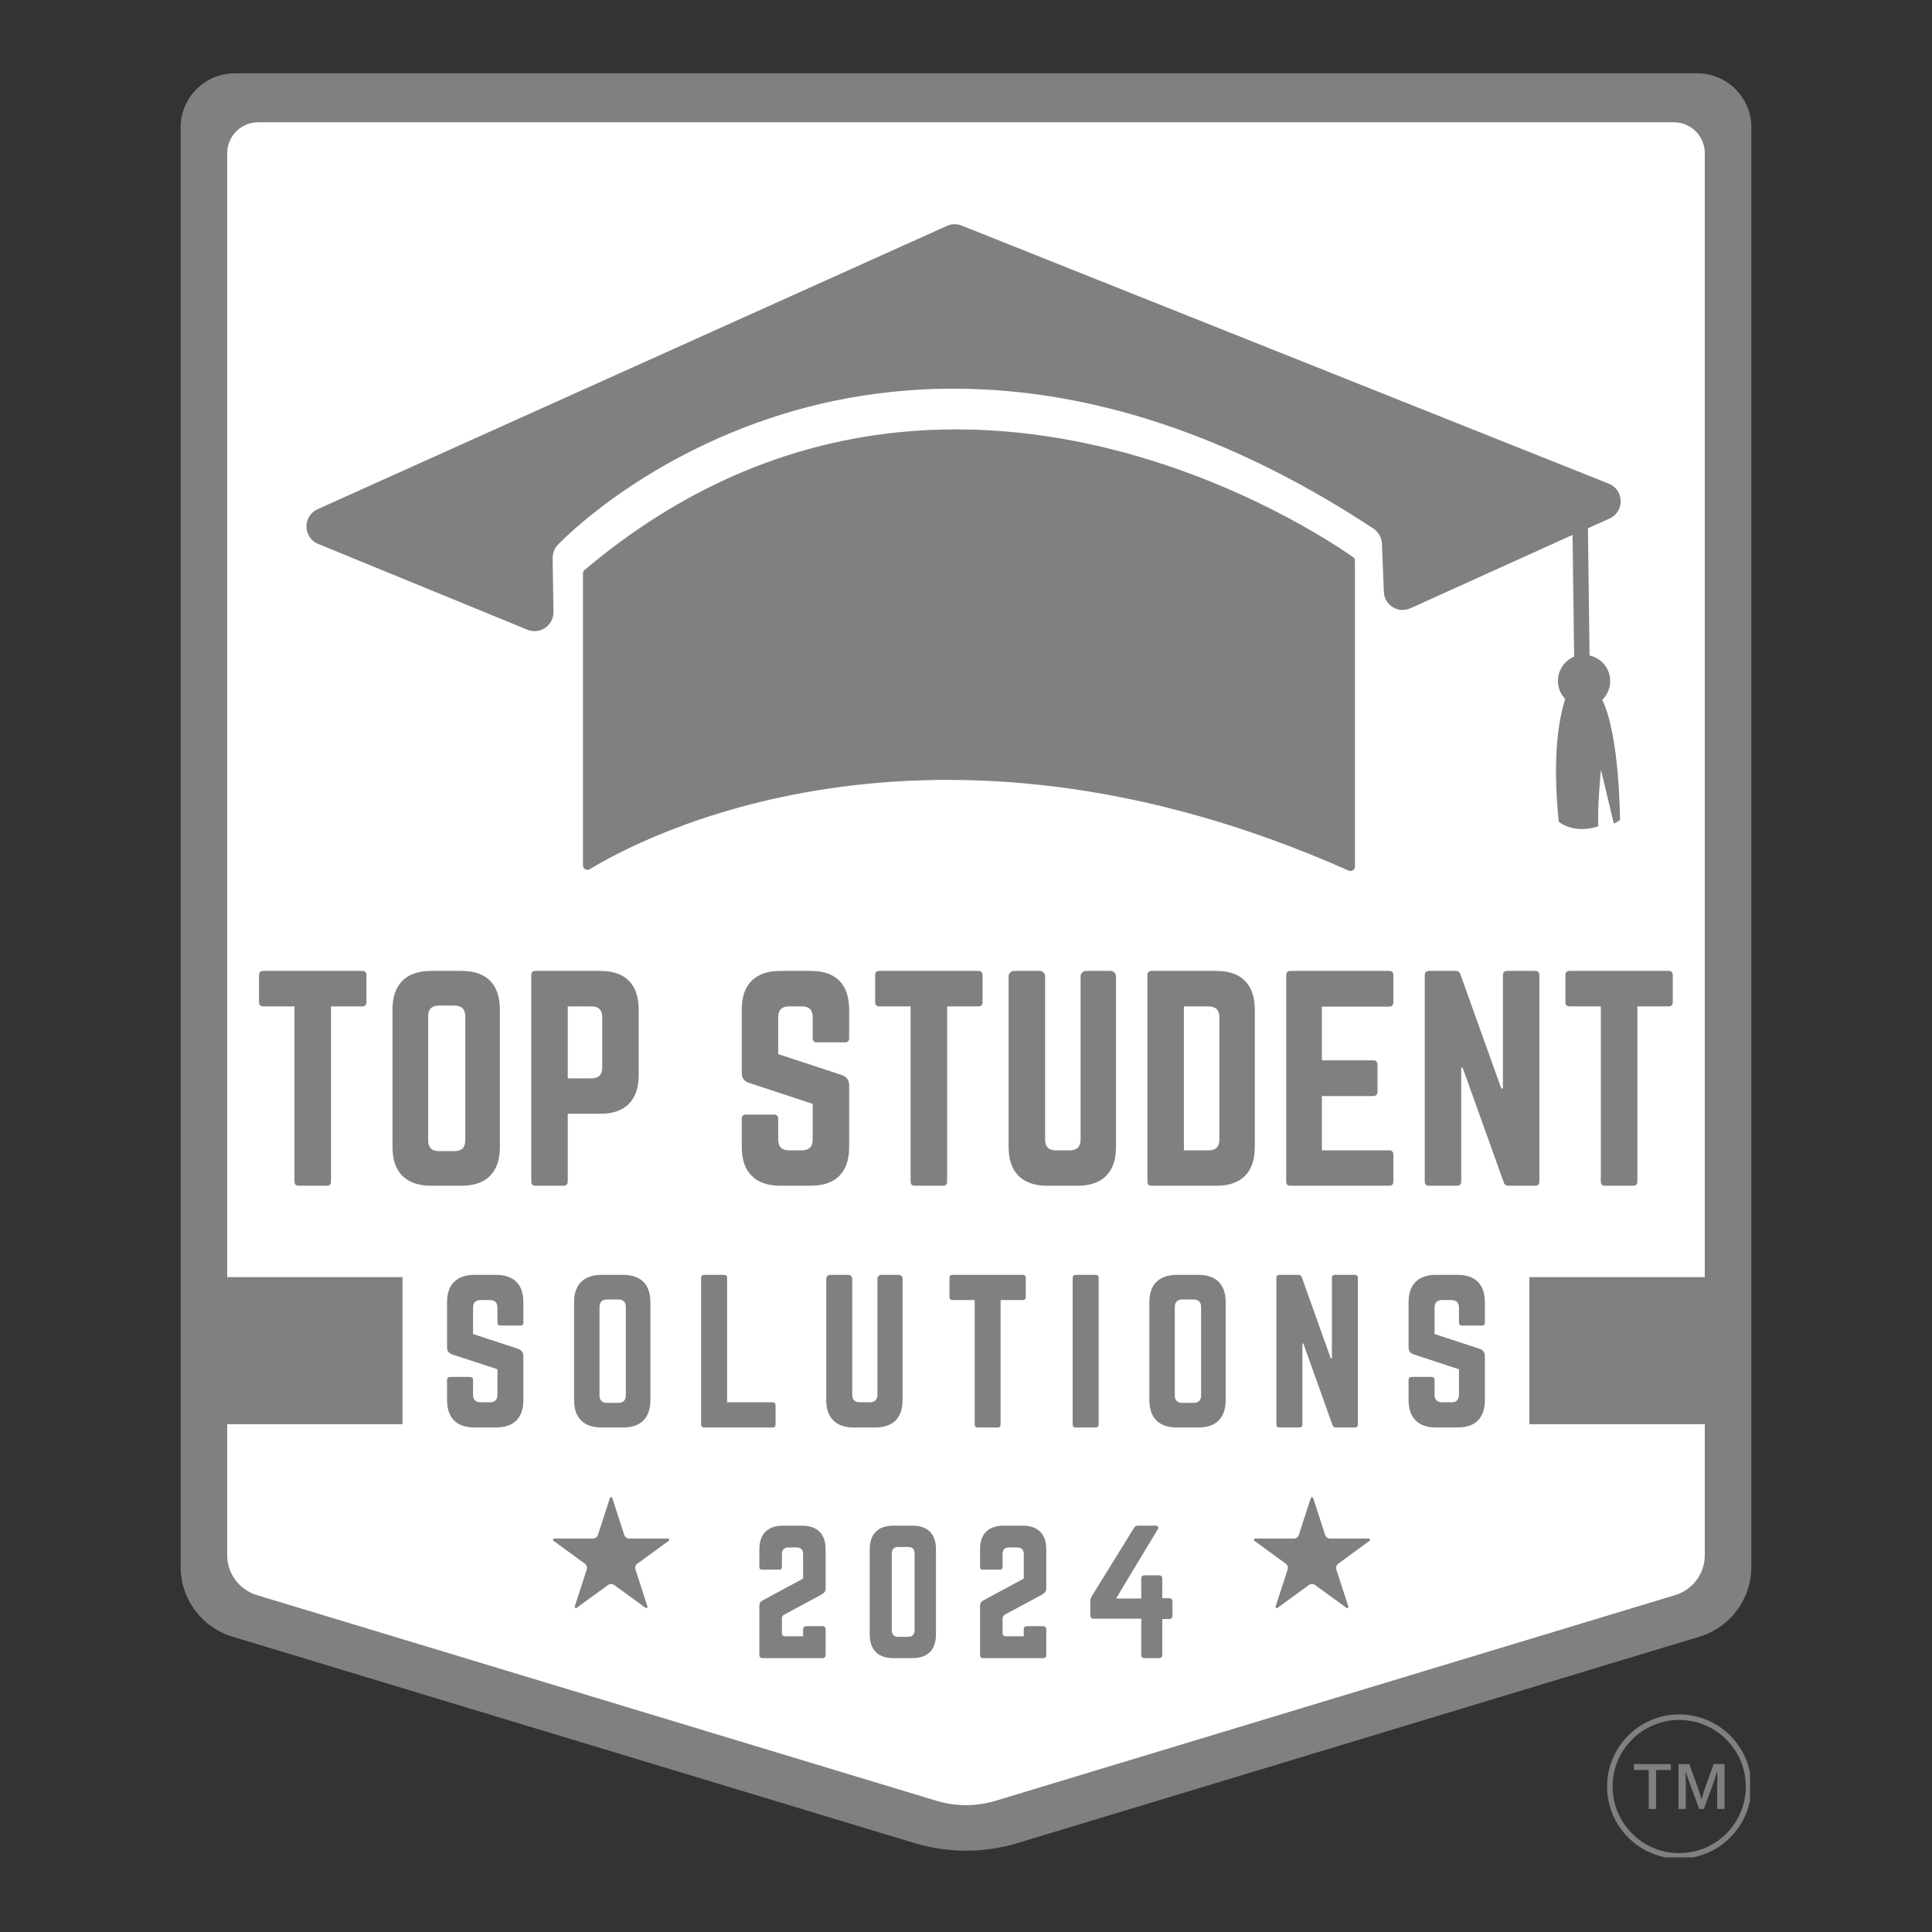
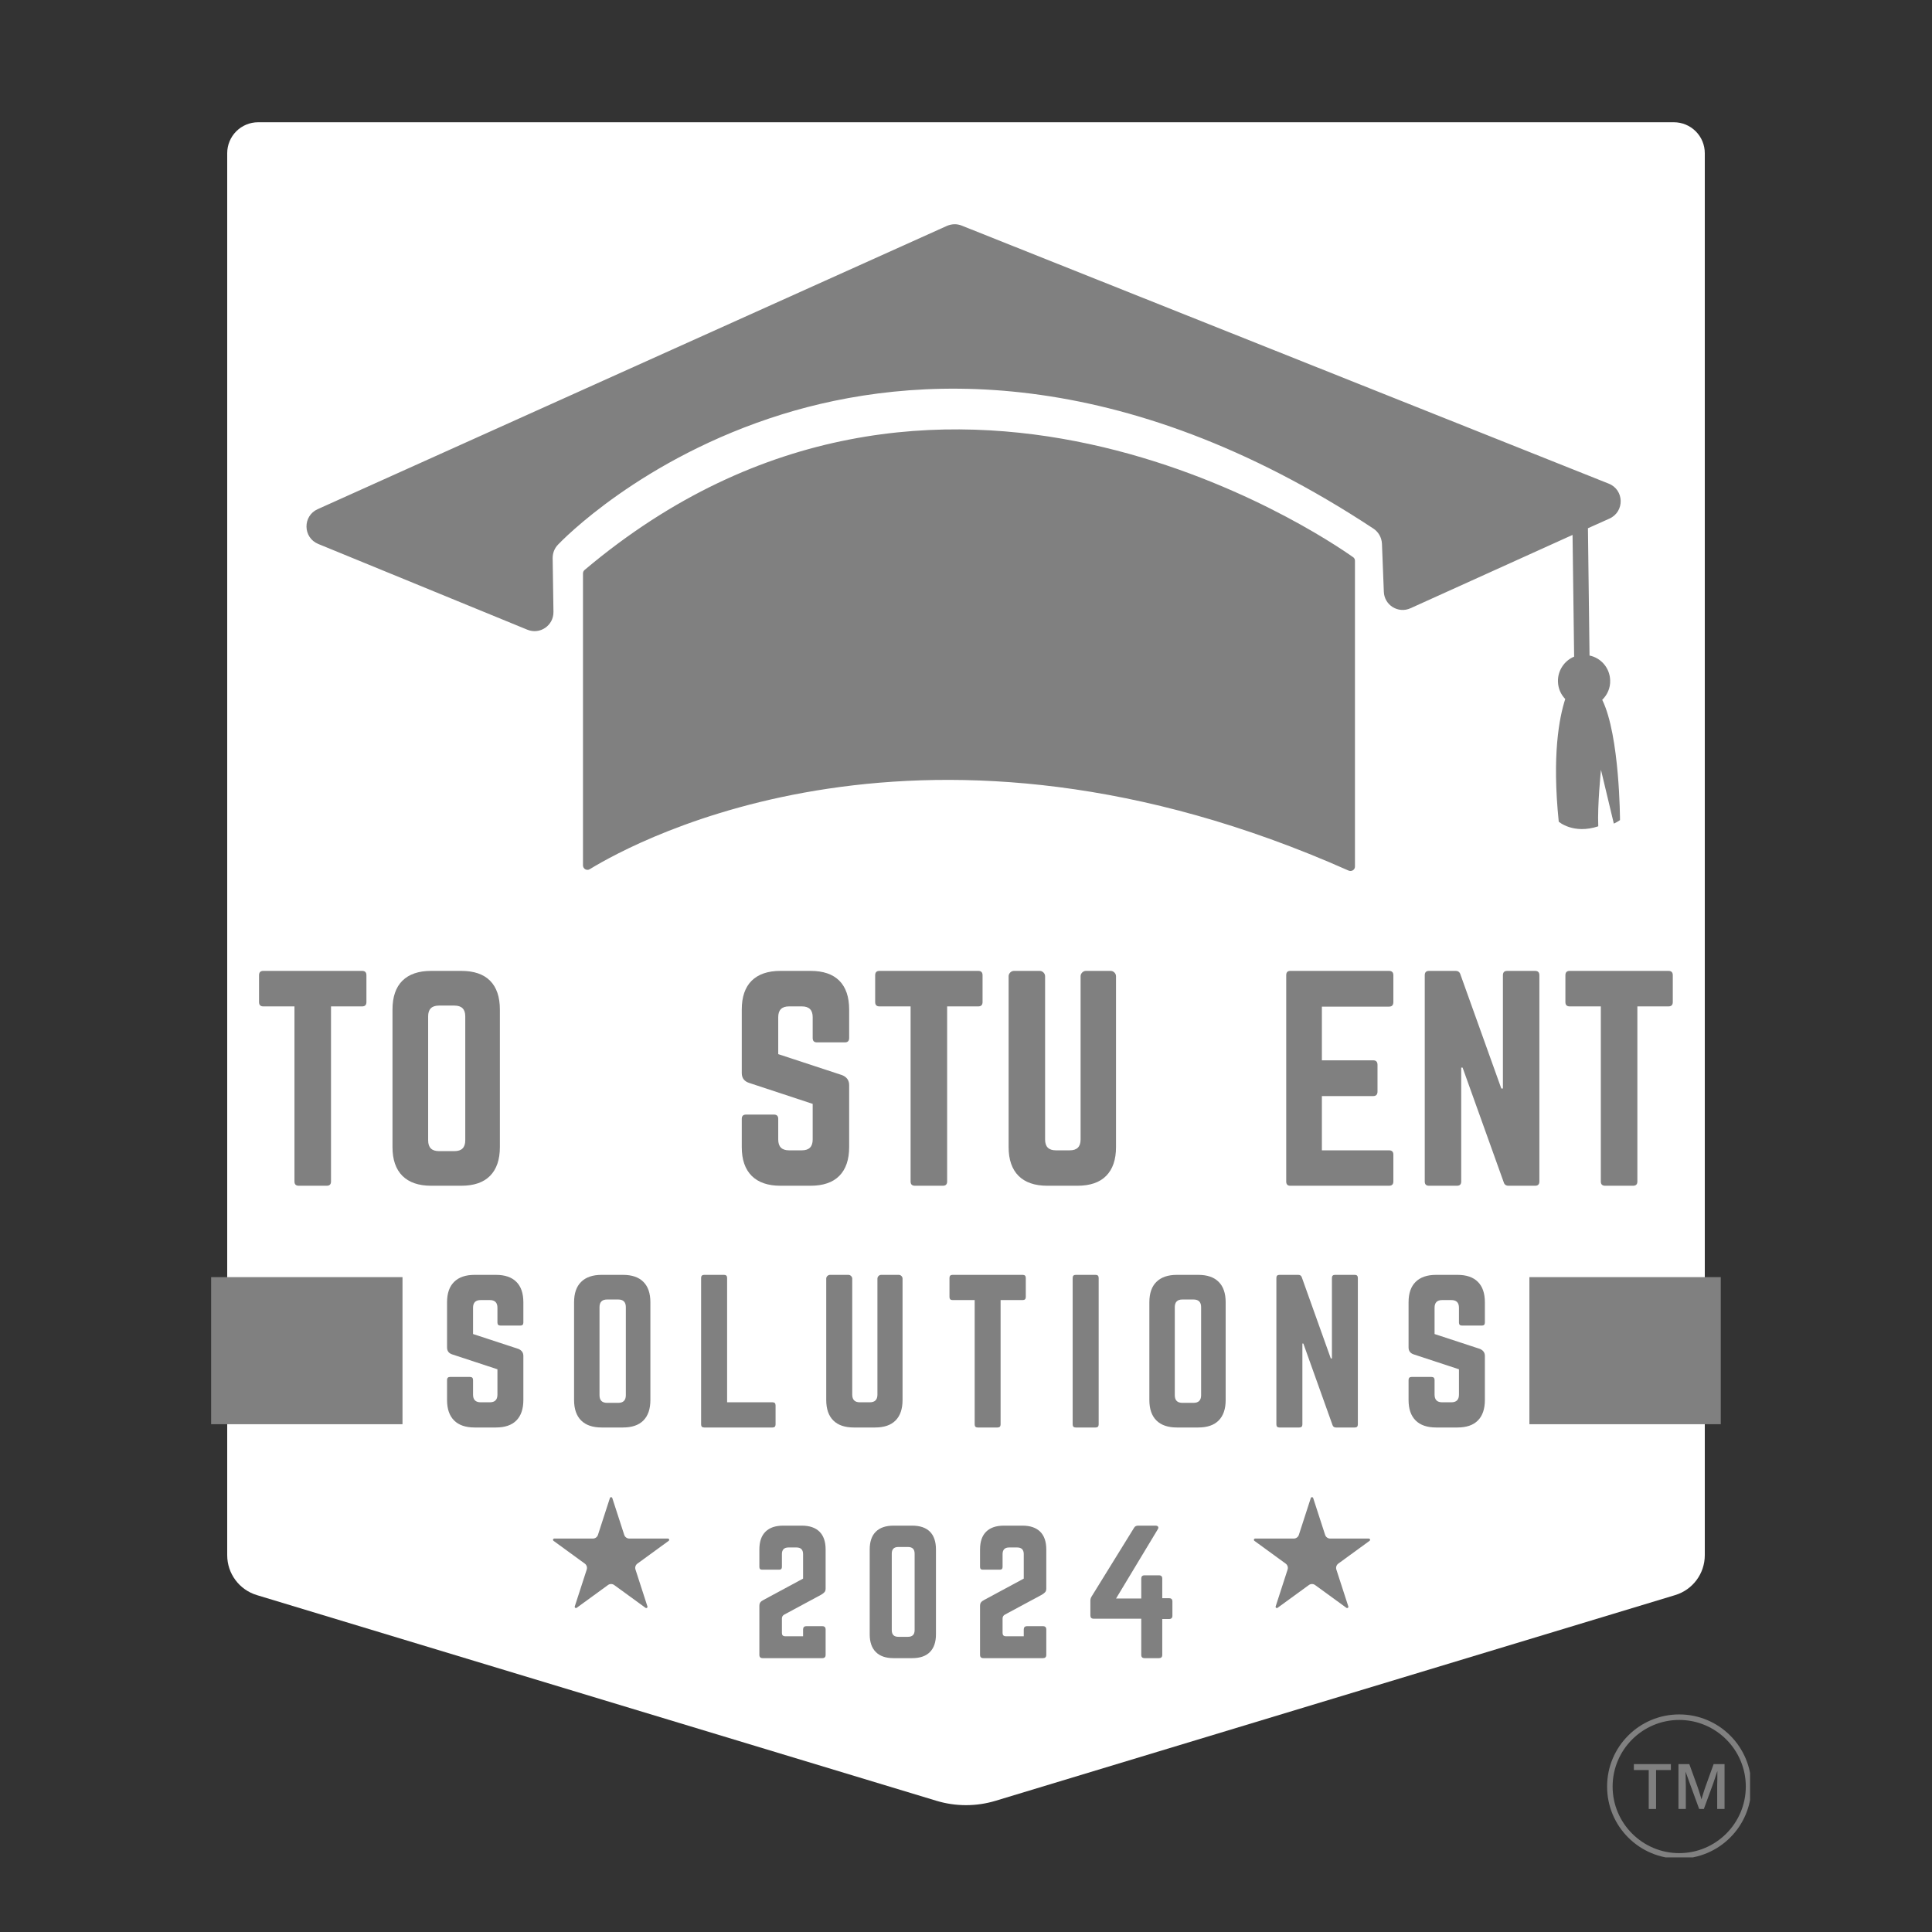
<svg xmlns="http://www.w3.org/2000/svg" width="500" zoomAndPan="magnify" viewBox="0 0 375 375" height="500" preserveAspectRatio="xMidYMid meet" version="1.0">
  <rect x="0" y="0" width="375" height="375" fill="#333333" stroke="none" />
  <defs>
    <g />
    <clipPath id="8632aa44e1">
-       <path d="M 35.062 14.23 L 339.938 14.23 L 339.938 359.594 L 35.062 359.594 Z M 35.062 14.23 " clip-rule="nonzero" />
-     </clipPath>
+       </clipPath>
    <clipPath id="49244b97d2">
      <path d="M 339.938 24.73 L 339.938 304.129 C 339.938 310.367 335.855 315.867 329.887 317.672 L 197.551 357.727 C 190.996 359.711 184.004 359.711 177.449 357.727 L 45.113 317.672 C 39.145 315.867 35.062 310.367 35.062 304.129 L 35.062 24.73 C 35.062 18.934 39.766 14.23 45.562 14.23 L 329.438 14.23 C 335.234 14.23 339.938 18.934 339.938 24.73 Z M 339.938 24.73 " clip-rule="nonzero" />
    </clipPath>
    <clipPath id="36adad9b2e">
      <path d="M 44.102 23.73 L 330.898 23.73 L 330.898 350.859 L 44.102 350.859 Z M 44.102 23.73 " clip-rule="nonzero" />
    </clipPath>
    <clipPath id="5a23e024d9">
      <path d="M 330.898 29.73 L 330.898 301.867 C 330.898 305.43 328.566 308.57 325.156 309.605 L 193.242 349.531 C 189.5 350.664 185.5 350.664 181.758 349.531 L 49.844 309.605 C 46.434 308.57 44.102 305.43 44.102 301.867 L 44.102 29.73 C 44.102 28.141 44.734 26.613 45.859 25.488 C 46.984 24.363 48.508 23.73 50.102 23.73 L 324.898 23.73 C 326.492 23.73 328.016 24.363 329.141 25.488 C 330.266 26.613 330.898 28.141 330.898 29.73 Z M 330.898 29.73 " clip-rule="nonzero" />
    </clipPath>
    <clipPath id="da7ed5b2ee">
      <path d="M 296.855 247.887 L 334 247.887 L 334 276.441 L 296.855 276.441 Z M 296.855 247.887 " clip-rule="nonzero" />
    </clipPath>
    <clipPath id="fa549cc183">
      <path d="M 40.98 247.887 L 78.145 247.887 L 78.145 276.441 L 40.98 276.441 Z M 40.98 247.887 " clip-rule="nonzero" />
    </clipPath>
    <clipPath id="7ff67302fc">
      <path d="M 107.27 290.582 L 129.906 290.582 L 129.906 312.164 L 107.27 312.164 Z M 107.27 290.582 " clip-rule="nonzero" />
    </clipPath>
    <clipPath id="ed084b1e11">
      <path d="M 118.844 290.766 L 121.164 297.922 C 121.301 298.344 121.699 298.633 122.145 298.633 L 129.648 298.633 C 129.754 298.633 129.848 298.703 129.879 298.801 C 129.914 298.902 129.875 299.012 129.793 299.074 L 123.723 303.496 C 123.359 303.758 123.207 304.223 123.348 304.648 L 125.664 311.805 C 125.699 311.902 125.66 312.012 125.578 312.074 C 125.492 312.137 125.375 312.137 125.289 312.074 L 119.219 307.656 C 118.859 307.391 118.367 307.391 118.008 307.656 L 111.938 312.074 C 111.852 312.137 111.738 312.137 111.652 312.074 C 111.566 312.012 111.531 311.902 111.562 311.805 L 113.883 304.648 C 114.02 304.223 113.867 303.758 113.508 303.496 L 107.438 299.074 C 107.352 299.012 107.316 298.902 107.348 298.801 C 107.379 298.703 107.473 298.633 107.582 298.633 L 115.082 298.633 C 115.531 298.633 115.926 298.344 116.062 297.922 L 118.383 290.766 C 118.414 290.668 118.508 290.598 118.613 290.598 C 118.719 290.598 118.812 290.668 118.844 290.766 Z M 118.844 290.766 " clip-rule="nonzero" />
    </clipPath>
    <clipPath id="81db965438">
      <path d="M 243.312 290.582 L 265.949 290.582 L 265.949 312.164 L 243.312 312.164 Z M 243.312 290.582 " clip-rule="nonzero" />
    </clipPath>
    <clipPath id="a5b8ccae5b">
      <path d="M 254.887 290.766 L 257.207 297.922 C 257.344 298.344 257.738 298.633 258.188 298.633 L 265.688 298.633 C 265.793 298.633 265.887 298.703 265.922 298.801 C 265.953 298.902 265.918 299.012 265.832 299.074 L 259.762 303.496 C 259.402 303.758 259.25 304.223 259.387 304.648 L 261.707 311.805 C 261.738 311.902 261.703 312.012 261.617 312.074 C 261.531 312.137 261.418 312.137 261.332 312.074 L 255.262 307.656 C 254.902 307.391 254.41 307.391 254.051 307.656 L 247.98 312.074 C 247.895 312.137 247.777 312.137 247.691 312.074 C 247.605 312.012 247.57 311.902 247.605 311.805 L 249.922 304.648 C 250.062 304.223 249.91 303.758 249.547 303.496 L 243.477 299.074 C 243.395 299.012 243.355 298.902 243.391 298.801 C 243.422 298.703 243.516 298.633 243.621 298.633 L 251.125 298.633 C 251.57 298.633 251.969 298.344 252.105 297.922 L 254.426 290.766 C 254.457 290.668 254.551 290.598 254.656 290.598 C 254.762 290.598 254.855 290.668 254.887 290.766 Z M 254.887 290.766 " clip-rule="nonzero" />
    </clipPath>
    <clipPath id="8f72d23f98">
      <path d="M 59 43.414 L 315 43.414 L 315 169.414 L 59 169.414 Z M 59 43.414 " clip-rule="nonzero" />
    </clipPath>
    <clipPath id="96c6aeb632">
      <path d="M 311.938 332.77 L 339.688 332.77 L 339.688 360.52 L 311.938 360.52 Z M 311.938 332.77 " clip-rule="nonzero" />
    </clipPath>
  </defs>
  <g clip-path="url(#8632aa44e1)">
    <g clip-path="url(#49244b97d2)">
      <path fill="#808080" d="M 35.062 14.23 L 339.938 14.23 L 339.938 360.785 L 35.062 360.785 Z M 35.062 14.23 " fill-opacity="1" fill-rule="nonzero" />
    </g>
  </g>
  <g clip-path="url(#36adad9b2e)">
    <g clip-path="url(#5a23e024d9)">
      <path fill="#ffffff" d="M 44.102 23.73 L 330.898 23.73 L 330.898 350.859 L 44.102 350.859 Z M 44.102 23.73 " fill-opacity="1" fill-rule="nonzero" />
    </g>
  </g>
  <g clip-path="url(#da7ed5b2ee)">
    <path fill="#808080" d="M 296.855 247.887 L 334 247.887 L 334 276.441 L 296.855 276.441 Z M 296.855 247.887 " fill-opacity="1" fill-rule="nonzero" />
  </g>
  <g clip-path="url(#fa549cc183)">
    <path fill="#808080" d="M 40.98 247.887 L 78.125 247.887 L 78.125 276.441 L 40.98 276.441 Z M 40.98 247.887 " fill-opacity="1" fill-rule="nonzero" />
  </g>
  <g fill="#808080" fill-opacity="1">
    <g transform="translate(145.784, 321.846)">
      <g>
        <path d="M 13.609 -12.312 L 6.438 -8.453 C 6.133 -8.285 5.984 -8.031 5.984 -7.688 L 5.984 -4.891 C 5.984 -4.461 6.195 -4.25 6.625 -4.25 L 10.094 -4.25 L 10.094 -5.562 C 10.094 -5.988 10.305 -6.203 10.734 -6.203 L 13.828 -6.203 C 14.254 -6.203 14.469 -5.988 14.469 -5.562 L 14.469 -0.641 C 14.469 -0.211 14.254 0 13.828 0 L 2.25 0 C 1.82 0 1.609 -0.211 1.609 -0.641 L 1.609 -10.125 C 1.609 -10.426 1.672 -10.66 1.797 -10.828 C 1.93 -11.004 2.145 -11.164 2.438 -11.312 L 10.094 -15.438 L 10.094 -20.188 C 10.094 -21.051 9.664 -21.484 8.812 -21.484 L 7.266 -21.484 C 6.41 -21.484 5.984 -21.051 5.984 -20.188 L 5.984 -17.688 C 5.984 -17.344 5.812 -17.172 5.469 -17.172 L 2.125 -17.172 C 1.781 -17.172 1.609 -17.344 1.609 -17.688 L 1.609 -21.094 C 1.609 -22.613 2.004 -23.766 2.797 -24.547 C 3.586 -25.328 4.734 -25.719 6.234 -25.719 L 9.844 -25.719 C 11.344 -25.719 12.488 -25.328 13.281 -24.547 C 14.07 -23.766 14.469 -22.613 14.469 -21.094 L 14.469 -13.5 C 14.469 -13.207 14.395 -12.977 14.25 -12.812 C 14.113 -12.656 13.898 -12.488 13.609 -12.312 Z M 13.609 -12.312 " />
      </g>
    </g>
  </g>
  <g fill="#808080" fill-opacity="1">
    <g transform="translate(167.2, 321.846)">
      <g>
        <path d="M 1.609 -4.625 L 1.609 -21.094 C 1.609 -22.613 2.004 -23.766 2.797 -24.547 C 3.586 -25.328 4.734 -25.719 6.234 -25.719 L 9.844 -25.719 C 11.363 -25.719 12.516 -25.328 13.297 -24.547 C 14.078 -23.766 14.469 -22.613 14.469 -21.094 L 14.469 -4.625 C 14.469 -3.125 14.078 -1.977 13.297 -1.188 C 12.516 -0.395 11.363 0 9.844 0 L 6.234 0 C 4.734 0 3.586 -0.395 2.797 -1.188 C 2.004 -1.977 1.609 -3.125 1.609 -4.625 Z M 7.172 -4.141 L 9.031 -4.141 C 9.895 -4.141 10.328 -4.57 10.328 -5.438 L 10.328 -20.297 C 10.328 -21.148 9.895 -21.578 9.031 -21.578 L 7.172 -21.578 C 6.316 -21.578 5.891 -21.148 5.891 -20.297 L 5.891 -5.438 C 5.891 -4.57 6.316 -4.141 7.172 -4.141 Z M 7.172 -4.141 " />
      </g>
    </g>
  </g>
  <g fill="#808080" fill-opacity="1">
    <g transform="translate(188.616, 321.846)">
      <g>
        <path d="M 13.609 -12.312 L 6.438 -8.453 C 6.133 -8.285 5.984 -8.031 5.984 -7.688 L 5.984 -4.891 C 5.984 -4.461 6.195 -4.25 6.625 -4.25 L 10.094 -4.25 L 10.094 -5.562 C 10.094 -5.988 10.305 -6.203 10.734 -6.203 L 13.828 -6.203 C 14.254 -6.203 14.469 -5.988 14.469 -5.562 L 14.469 -0.641 C 14.469 -0.211 14.254 0 13.828 0 L 2.25 0 C 1.82 0 1.609 -0.211 1.609 -0.641 L 1.609 -10.125 C 1.609 -10.426 1.672 -10.66 1.797 -10.828 C 1.93 -11.004 2.145 -11.164 2.438 -11.312 L 10.094 -15.438 L 10.094 -20.188 C 10.094 -21.051 9.664 -21.484 8.812 -21.484 L 7.266 -21.484 C 6.41 -21.484 5.984 -21.051 5.984 -20.188 L 5.984 -17.688 C 5.984 -17.344 5.812 -17.172 5.469 -17.172 L 2.125 -17.172 C 1.781 -17.172 1.609 -17.344 1.609 -17.688 L 1.609 -21.094 C 1.609 -22.613 2.004 -23.766 2.797 -24.547 C 3.586 -25.328 4.734 -25.719 6.234 -25.719 L 9.844 -25.719 C 11.344 -25.719 12.488 -25.328 13.281 -24.547 C 14.07 -23.766 14.469 -22.613 14.469 -21.094 L 14.469 -13.5 C 14.469 -13.207 14.395 -12.977 14.25 -12.812 C 14.113 -12.656 13.898 -12.488 13.609 -12.312 Z M 13.609 -12.312 " />
      </g>
    </g>
  </g>
  <g fill="#808080" fill-opacity="1">
    <g transform="translate(210.033, 321.846)">
      <g>
        <path d="M 15.562 -11.641 L 16.875 -11.641 C 17.312 -11.641 17.531 -11.426 17.531 -11 L 17.531 -8.234 C 17.531 -7.805 17.312 -7.594 16.875 -7.594 L 15.562 -7.594 L 15.562 -0.641 C 15.562 -0.211 15.348 0 14.922 0 L 12.125 0 C 11.695 0 11.484 -0.211 11.484 -0.641 L 11.484 -7.656 L 2.25 -7.656 C 1.82 -7.656 1.609 -7.867 1.609 -8.297 L 1.609 -11.156 C 1.609 -11.438 1.68 -11.695 1.828 -11.938 L 10.094 -25.312 C 10.25 -25.582 10.508 -25.719 10.875 -25.719 L 14.25 -25.719 C 14.5 -25.719 14.664 -25.648 14.75 -25.516 C 14.844 -25.379 14.812 -25.191 14.656 -24.953 L 6.594 -11.578 L 11.484 -11.578 L 11.484 -15.438 C 11.484 -15.863 11.695 -16.078 12.125 -16.078 L 14.922 -16.078 C 15.348 -16.078 15.562 -15.863 15.562 -15.438 Z M 15.562 -11.641 " />
      </g>
    </g>
  </g>
  <g clip-path="url(#7ff67302fc)">
    <g clip-path="url(#ed084b1e11)">
      <path fill="#808080" d="M 106.832 290.055 L 130.434 290.055 L 130.434 312.516 L 106.832 312.516 Z M 106.832 290.055 " fill-opacity="1" fill-rule="nonzero" />
    </g>
  </g>
  <g clip-path="url(#81db965438)">
    <g clip-path="url(#a5b8ccae5b)">
      <path fill="#808080" d="M 242.871 290.055 L 266.477 290.055 L 266.477 312.516 L 242.871 312.516 Z M 242.871 290.055 " fill-opacity="1" fill-rule="nonzero" />
    </g>
  </g>
  <g clip-path="url(#8f72d23f98)">
    <path fill="#808080" d="M 310.992 135.836 C 314.41 142.797 314.441 159.184 314.441 159.184 C 314.043 159.461 313.641 159.68 313.242 159.863 L 310.746 149.418 C 310.746 149.418 310.035 156.352 310.223 160.387 C 305.387 161.988 302.551 159.492 302.551 159.492 C 301.227 146.555 302.645 139.285 303.812 135.68 C 302.953 134.785 302.43 133.617 302.398 132.293 C 302.336 130.137 303.66 128.227 305.539 127.453 L 305.23 103.828 L 273.777 118.059 C 271.406 119.137 268.695 117.473 268.602 114.855 L 268.234 105.52 C 268.172 104.32 267.555 103.242 266.57 102.594 C 217.309 70.125 176.953 72.621 151.816 80.414 C 124.43 88.918 108.965 105.027 108.316 105.707 L 108.289 105.738 C 107.609 106.445 107.27 107.371 107.27 108.324 L 107.426 118.77 C 107.457 121.418 104.805 123.234 102.34 122.219 L 61.77 105.582 C 58.781 104.352 58.719 100.16 61.648 98.836 L 183.793 43.848 C 184.719 43.445 185.734 43.414 186.656 43.785 L 312.254 93.875 C 315.273 95.078 315.367 99.297 312.41 100.652 L 308.219 102.531 L 308.527 127.238 C 310.777 127.703 312.469 129.672 312.531 132.047 C 312.594 133.523 311.977 134.879 310.992 135.836 Z M 113.461 110.637 C 113.277 110.789 113.156 111.035 113.156 111.312 L 113.156 167.965 C 113.156 168.645 113.895 169.074 114.48 168.703 C 123.598 163.129 179.727 132.508 261.762 168.98 C 262.348 169.227 262.996 168.828 262.996 168.211 L 262.996 108.848 C 262.996 108.57 262.871 108.293 262.625 108.141 C 256.805 104.012 181.852 52.934 113.461 110.637 Z M 113.461 110.637 " fill-opacity="1" fill-rule="nonzero" />
  </g>
  <g clip-path="url(#96c6aeb632)">
    <path fill="#808080" d="M 325.934 333.84 C 318.805 333.84 313.008 339.637 313.008 346.766 C 313.008 353.895 318.805 359.691 325.934 359.691 C 333.062 359.691 338.859 353.895 338.859 346.766 C 338.859 339.637 333.062 333.84 325.934 333.84 Z M 325.934 360.766 C 324.043 360.766 322.211 360.395 320.484 359.664 C 318.816 358.957 317.32 357.949 316.035 356.664 C 314.75 355.379 313.742 353.883 313.035 352.215 C 312.305 350.488 311.938 348.656 311.938 346.766 C 311.938 344.875 312.305 343.043 313.035 341.316 C 313.742 339.648 314.75 338.152 316.035 336.867 C 317.32 335.582 318.816 334.574 320.484 333.867 C 322.211 333.137 324.043 332.77 325.934 332.77 C 327.824 332.77 329.656 333.137 331.383 333.867 C 333.051 334.574 334.547 335.582 335.832 336.867 C 337.117 338.152 338.125 339.648 338.832 341.316 C 339.562 343.043 339.93 344.875 339.93 346.766 C 339.93 348.656 339.562 350.488 338.832 352.215 C 338.125 353.883 337.117 355.379 335.832 356.664 C 334.547 357.949 333.051 358.957 331.383 359.664 C 329.656 360.395 327.824 360.766 325.934 360.766 " fill-opacity="1" fill-rule="nonzero" />
  </g>
  <path fill="#808080" d="M 320.016 351.125 L 320.016 343.566 L 317.133 343.566 L 317.133 342.41 L 324.316 342.41 L 324.316 343.566 L 321.441 343.566 L 321.441 351.125 L 320.016 351.125 " fill-opacity="1" fill-rule="nonzero" />
  <path fill="#808080" d="M 333.305 351.125 L 333.305 346.707 C 333.305 346.328 333.316 345.91 333.332 345.457 L 333.34 343.746 C 333.254 344.012 332.633 345.891 332.539 346.152 L 330.715 351.125 L 329.809 351.125 L 327.984 346.148 C 327.891 345.891 327.254 344.133 327.168 343.871 L 327.191 345.461 C 327.207 345.891 327.219 346.309 327.219 346.699 L 327.219 351.125 L 325.789 351.125 L 325.789 342.41 L 327.895 342.41 L 329.41 346.59 C 329.613 347.148 329.812 347.754 330 348.383 L 330.254 349.25 L 330.512 348.387 C 330.68 347.824 330.879 347.227 331.098 346.609 L 332.613 342.41 L 334.734 342.41 L 334.734 351.125 L 333.305 351.125 " fill-opacity="1" fill-rule="nonzero" />
  <g fill="#808080" fill-opacity="1">
    <g transform="translate(48.717, 230.153)">
      <g>
        <path d="M 2.391 -41.703 L 21.578 -41.703 C 22.129 -41.703 22.406 -41.422 22.406 -40.859 L 22.406 -35.656 C 22.406 -35.094 22.129 -34.812 21.578 -34.812 L 15.531 -34.812 L 15.531 -0.828 C 15.531 -0.273 15.254 0 14.703 0 L 9.281 0 C 8.719 0 8.438 -0.273 8.438 -0.828 L 8.438 -34.812 L 2.391 -34.812 C 1.836 -34.812 1.562 -35.094 1.562 -35.656 L 1.562 -40.859 C 1.562 -41.422 1.836 -41.703 2.391 -41.703 Z M 2.391 -41.703 " />
      </g>
    </g>
  </g>
  <g fill="#808080" fill-opacity="1">
    <g transform="translate(73.573, 230.153)">
      <g>
        <path d="M 2.609 -7.5 L 2.609 -34.188 C 2.609 -36.656 3.25 -38.523 4.531 -39.797 C 5.82 -41.066 7.68 -41.703 10.109 -41.703 L 15.953 -41.703 C 18.422 -41.703 20.285 -41.066 21.547 -39.797 C 22.816 -38.523 23.453 -36.656 23.453 -34.188 L 23.453 -7.5 C 23.453 -5.07 22.816 -3.211 21.547 -1.922 C 20.285 -0.641 18.422 0 15.953 0 L 10.109 0 C 7.68 0 5.82 -0.641 4.531 -1.922 C 3.25 -3.211 2.609 -5.07 2.609 -7.5 Z M 11.625 -6.719 L 14.641 -6.719 C 16.035 -6.719 16.734 -7.414 16.734 -8.812 L 16.734 -32.891 C 16.734 -34.273 16.035 -34.969 14.641 -34.969 L 11.625 -34.969 C 10.227 -34.969 9.531 -34.273 9.531 -32.891 L 9.531 -8.812 C 9.531 -7.414 10.227 -6.719 11.625 -6.719 Z M 11.625 -6.719 " />
      </g>
    </g>
  </g>
  <g fill="#808080" fill-opacity="1">
    <g transform="translate(100.513, 230.153)">
      <g>
-         <path d="M 2.609 -0.828 L 2.609 -40.859 C 2.609 -41.422 2.883 -41.703 3.438 -41.703 L 15.953 -41.703 C 18.422 -41.703 20.285 -41.066 21.547 -39.797 C 22.816 -38.523 23.453 -36.656 23.453 -34.188 L 23.453 -21.469 C 23.453 -19.039 22.816 -17.18 21.547 -15.891 C 20.285 -14.609 18.422 -13.969 15.953 -13.969 L 9.688 -13.969 L 9.688 -0.828 C 9.688 -0.273 9.41 0 8.859 0 L 3.438 0 C 2.883 0 2.609 -0.273 2.609 -0.828 Z M 9.688 -20.844 L 14.281 -20.844 C 15.676 -20.844 16.375 -21.539 16.375 -22.938 L 16.375 -32.734 C 16.375 -34.117 15.676 -34.812 14.281 -34.812 L 9.688 -34.812 Z M 9.688 -20.844 " />
-       </g>
+         </g>
    </g>
  </g>
  <g fill="#808080" fill-opacity="1">
    <g transform="translate(127.454, 230.153)">
      <g />
    </g>
  </g>
  <g fill="#808080" fill-opacity="1">
    <g transform="translate(141.367, 230.153)">
      <g>
        <path d="M 10.109 -41.703 L 15.953 -41.703 C 18.422 -41.703 20.285 -41.066 21.547 -39.797 C 22.816 -38.523 23.453 -36.656 23.453 -34.188 L 23.453 -28.672 C 23.453 -28.109 23.176 -27.828 22.625 -27.828 L 17.203 -27.828 C 16.648 -27.828 16.375 -28.109 16.375 -28.672 L 16.375 -32.734 C 16.375 -34.117 15.676 -34.812 14.281 -34.812 L 11.781 -34.812 C 10.383 -34.812 9.688 -34.117 9.688 -32.734 L 9.688 -25.547 L 22.094 -21.469 C 23 -21.094 23.453 -20.453 23.453 -19.547 L 23.453 -7.5 C 23.453 -5.07 22.816 -3.211 21.547 -1.922 C 20.285 -0.641 18.422 0 15.953 0 L 10.109 0 C 7.68 0 5.82 -0.641 4.531 -1.922 C 3.25 -3.211 2.609 -5.07 2.609 -7.5 L 2.609 -12.984 C 2.609 -13.535 2.883 -13.812 3.438 -13.812 L 8.859 -13.812 C 9.41 -13.812 9.688 -13.535 9.688 -12.984 L 9.688 -8.969 C 9.688 -7.57 10.383 -6.875 11.781 -6.875 L 14.281 -6.875 C 15.676 -6.875 16.375 -7.57 16.375 -8.969 L 16.375 -15.891 L 4.016 -19.969 C 3.078 -20.281 2.609 -20.922 2.609 -21.891 L 2.609 -34.188 C 2.609 -36.656 3.25 -38.523 4.531 -39.797 C 5.82 -41.066 7.68 -41.703 10.109 -41.703 Z M 10.109 -41.703 " />
      </g>
    </g>
  </g>
  <g fill="#808080" fill-opacity="1">
    <g transform="translate(168.308, 230.153)">
      <g>
        <path d="M 2.391 -41.703 L 21.578 -41.703 C 22.129 -41.703 22.406 -41.422 22.406 -40.859 L 22.406 -35.656 C 22.406 -35.094 22.129 -34.812 21.578 -34.812 L 15.531 -34.812 L 15.531 -0.828 C 15.531 -0.273 15.254 0 14.703 0 L 9.281 0 C 8.719 0 8.438 -0.273 8.438 -0.828 L 8.438 -34.812 L 2.391 -34.812 C 1.836 -34.812 1.562 -35.094 1.562 -35.656 L 1.562 -40.859 C 1.562 -41.422 1.836 -41.703 2.391 -41.703 Z M 2.391 -41.703 " />
      </g>
    </g>
  </g>
  <g fill="#808080" fill-opacity="1">
    <g transform="translate(193.164, 230.153)">
      <g>
        <path d="M 17.625 -41.703 L 22.406 -41.703 C 22.688 -41.703 22.93 -41.598 23.141 -41.391 C 23.348 -41.18 23.453 -40.938 23.453 -40.656 L 23.453 -7.5 C 23.453 -5.07 22.816 -3.211 21.547 -1.922 C 20.285 -0.641 18.422 0 15.953 0 L 10.109 0 C 7.68 0 5.82 -0.641 4.531 -1.922 C 3.25 -3.211 2.609 -5.07 2.609 -7.5 L 2.609 -40.656 C 2.609 -40.938 2.711 -41.18 2.922 -41.391 C 3.129 -41.598 3.375 -41.703 3.656 -41.703 L 8.656 -41.703 C 8.926 -41.703 9.164 -41.598 9.375 -41.391 C 9.582 -41.18 9.688 -40.938 9.688 -40.656 L 9.688 -8.969 C 9.688 -7.57 10.383 -6.875 11.781 -6.875 L 14.484 -6.875 C 15.879 -6.875 16.578 -7.57 16.578 -8.969 L 16.578 -40.656 C 16.578 -40.938 16.68 -41.18 16.891 -41.391 C 17.098 -41.598 17.344 -41.703 17.625 -41.703 Z M 17.625 -41.703 " />
      </g>
    </g>
  </g>
  <g fill="#808080" fill-opacity="1">
    <g transform="translate(220.105, 230.153)">
      <g>
-         <path d="M 2.609 -0.828 L 2.609 -40.859 C 2.609 -41.422 2.883 -41.703 3.438 -41.703 L 15.953 -41.703 C 18.422 -41.703 20.285 -41.055 21.547 -39.766 C 22.816 -38.484 23.453 -36.609 23.453 -34.141 L 23.453 -7.5 C 23.453 -5.07 22.816 -3.211 21.547 -1.922 C 20.285 -0.641 18.422 0 15.953 0 L 3.438 0 C 2.883 0 2.609 -0.273 2.609 -0.828 Z M 9.688 -6.875 L 14.484 -6.875 C 15.879 -6.875 16.578 -7.57 16.578 -8.969 L 16.578 -32.688 C 16.578 -34.102 15.879 -34.812 14.484 -34.812 L 9.688 -34.812 Z M 9.688 -6.875 " />
-       </g>
+         </g>
    </g>
  </g>
  <g fill="#808080" fill-opacity="1">
    <g transform="translate(247.045, 230.153)">
      <g>
        <path d="M 23.406 -40.859 L 23.406 -35.656 C 23.406 -35.062 23.125 -34.766 22.562 -34.766 L 9.531 -34.766 L 9.531 -24.344 L 19.5 -24.344 C 20.051 -24.344 20.328 -24.047 20.328 -23.453 L 20.328 -18.297 C 20.328 -17.703 20.051 -17.406 19.5 -17.406 L 9.531 -17.406 L 9.531 -6.875 L 22.562 -6.875 C 23.125 -6.875 23.406 -6.598 23.406 -6.047 L 23.406 -0.828 C 23.406 -0.273 23.125 0 22.562 0 L 3.391 0 C 2.867 0 2.609 -0.273 2.609 -0.828 L 2.609 -40.859 C 2.609 -41.422 2.867 -41.703 3.391 -41.703 L 22.562 -41.703 C 23.125 -41.703 23.406 -41.422 23.406 -40.859 Z M 23.406 -40.859 " />
      </g>
    </g>
  </g>
  <g fill="#808080" fill-opacity="1">
    <g transform="translate(273.934, 230.153)">
      <g>
        <path d="M 18.609 -41.703 L 24.031 -41.703 C 24.582 -41.703 24.859 -41.422 24.859 -40.859 L 24.859 -0.828 C 24.859 -0.273 24.582 0 24.031 0 L 18.875 0 C 18.383 0 18.07 -0.223 17.938 -0.672 L 9.953 -22.938 L 9.688 -22.938 L 9.688 -0.828 C 9.688 -0.273 9.41 0 8.859 0 L 3.438 0 C 2.883 0 2.609 -0.273 2.609 -0.828 L 2.609 -40.859 C 2.609 -41.422 2.883 -41.703 3.438 -41.703 L 8.594 -41.703 C 9.082 -41.703 9.395 -41.473 9.531 -41.016 L 17.469 -18.875 L 17.781 -18.875 L 17.781 -40.859 C 17.781 -41.422 18.055 -41.703 18.609 -41.703 Z M 18.609 -41.703 " />
      </g>
    </g>
  </g>
  <g fill="#808080" fill-opacity="1">
    <g transform="translate(302.281, 230.153)">
      <g>
        <path d="M 2.391 -41.703 L 21.578 -41.703 C 22.129 -41.703 22.406 -41.422 22.406 -40.859 L 22.406 -35.656 C 22.406 -35.094 22.129 -34.812 21.578 -34.812 L 15.531 -34.812 L 15.531 -0.828 C 15.531 -0.273 15.254 0 14.703 0 L 9.281 0 C 8.719 0 8.438 -0.273 8.438 -0.828 L 8.438 -34.812 L 2.391 -34.812 C 1.836 -34.812 1.562 -35.094 1.562 -35.656 L 1.562 -40.859 C 1.562 -41.422 1.836 -41.703 2.391 -41.703 Z M 2.391 -41.703 " />
      </g>
    </g>
  </g>
  <g fill="#808080" fill-opacity="1">
    <g transform="translate(84.928, 277.075)">
      <g>
        <path d="M 7.188 -29.625 L 11.328 -29.625 C 13.078 -29.625 14.398 -29.172 15.297 -28.266 C 16.203 -27.367 16.656 -26.047 16.656 -24.297 L 16.656 -20.359 C 16.656 -19.973 16.461 -19.781 16.078 -19.781 L 12.219 -19.781 C 11.82 -19.781 11.625 -19.973 11.625 -20.359 L 11.625 -23.25 C 11.625 -24.238 11.129 -24.734 10.141 -24.734 L 8.375 -24.734 C 7.383 -24.734 6.891 -24.238 6.891 -23.25 L 6.891 -18.141 L 15.703 -15.25 C 16.336 -14.977 16.656 -14.523 16.656 -13.891 L 16.656 -5.328 C 16.656 -3.598 16.203 -2.273 15.297 -1.359 C 14.398 -0.453 13.078 0 11.328 0 L 7.188 0 C 5.457 0 4.133 -0.453 3.219 -1.359 C 2.301 -2.273 1.844 -3.598 1.844 -5.328 L 1.844 -9.219 C 1.844 -9.613 2.039 -9.812 2.438 -9.812 L 6.297 -9.812 C 6.691 -9.812 6.891 -9.613 6.891 -9.219 L 6.891 -6.375 C 6.891 -5.383 7.383 -4.891 8.375 -4.891 L 10.141 -4.891 C 11.129 -4.891 11.625 -5.383 11.625 -6.375 L 11.625 -11.297 L 2.844 -14.188 C 2.176 -14.406 1.844 -14.859 1.844 -15.547 L 1.844 -24.297 C 1.844 -26.047 2.301 -27.367 3.219 -28.266 C 4.133 -29.172 5.457 -29.625 7.188 -29.625 Z M 7.188 -29.625 " />
      </g>
    </g>
  </g>
  <g fill="#808080" fill-opacity="1">
    <g transform="translate(109.584, 277.075)">
      <g>
        <path d="M 1.844 -5.328 L 1.844 -24.297 C 1.844 -26.047 2.301 -27.367 3.219 -28.266 C 4.133 -29.172 5.457 -29.625 7.188 -29.625 L 11.328 -29.625 C 13.078 -29.625 14.398 -29.172 15.297 -28.266 C 16.203 -27.367 16.656 -26.047 16.656 -24.297 L 16.656 -5.328 C 16.656 -3.598 16.203 -2.273 15.297 -1.359 C 14.398 -0.453 13.078 0 11.328 0 L 7.188 0 C 5.457 0 4.133 -0.453 3.219 -1.359 C 2.301 -2.273 1.844 -3.598 1.844 -5.328 Z M 8.266 -4.781 L 10.406 -4.781 C 11.395 -4.781 11.891 -5.273 11.891 -6.266 L 11.891 -23.359 C 11.891 -24.348 11.395 -24.844 10.406 -24.844 L 8.266 -24.844 C 7.273 -24.844 6.781 -24.348 6.781 -23.359 L 6.781 -6.266 C 6.781 -5.273 7.273 -4.781 8.266 -4.781 Z M 8.266 -4.781 " />
      </g>
    </g>
  </g>
  <g fill="#808080" fill-opacity="1">
    <g transform="translate(134.241, 277.075)">
      <g>
        <path d="M 6.891 -4.891 L 6.891 -29.031 C 6.891 -29.426 6.691 -29.625 6.297 -29.625 L 2.438 -29.625 C 2.039 -29.625 1.844 -29.426 1.844 -29.031 L 1.844 -0.594 C 1.844 -0.195 2.039 0 2.438 0 L 15.703 0 C 16.098 0 16.297 -0.195 16.297 -0.594 L 16.297 -4.297 C 16.297 -4.691 16.098 -4.891 15.703 -4.891 Z M 6.891 -4.891 " />
      </g>
    </g>
  </g>
  <g fill="#808080" fill-opacity="1">
    <g transform="translate(158.528, 277.075)">
      <g>
        <path d="M 12.516 -29.625 L 15.922 -29.625 C 16.117 -29.625 16.289 -29.551 16.438 -29.406 C 16.582 -29.258 16.656 -29.086 16.656 -28.891 L 16.656 -5.328 C 16.656 -3.598 16.203 -2.273 15.297 -1.359 C 14.398 -0.453 13.078 0 11.328 0 L 7.188 0 C 5.457 0 4.133 -0.453 3.219 -1.359 C 2.301 -2.273 1.844 -3.598 1.844 -5.328 L 1.844 -28.891 C 1.844 -29.086 1.914 -29.258 2.062 -29.406 C 2.219 -29.551 2.395 -29.625 2.594 -29.625 L 6.141 -29.625 C 6.336 -29.625 6.508 -29.551 6.656 -29.406 C 6.812 -29.258 6.891 -29.086 6.891 -28.891 L 6.891 -6.375 C 6.891 -5.383 7.383 -4.891 8.375 -4.891 L 10.297 -4.891 C 11.285 -4.891 11.781 -5.383 11.781 -6.375 L 11.781 -28.891 C 11.781 -29.086 11.852 -29.258 12 -29.406 C 12.145 -29.551 12.316 -29.625 12.516 -29.625 Z M 12.516 -29.625 " />
      </g>
    </g>
  </g>
  <g fill="#808080" fill-opacity="1">
    <g transform="translate(183.184, 277.075)">
      <g>
        <path d="M 1.703 -29.625 L 15.328 -29.625 C 15.723 -29.625 15.922 -29.426 15.922 -29.031 L 15.922 -25.328 C 15.922 -24.93 15.723 -24.734 15.328 -24.734 L 11.031 -24.734 L 11.031 -0.594 C 11.031 -0.195 10.832 0 10.438 0 L 6.594 0 C 6.195 0 6 -0.195 6 -0.594 L 6 -24.734 L 1.703 -24.734 C 1.305 -24.734 1.109 -24.93 1.109 -25.328 L 1.109 -29.031 C 1.109 -29.426 1.305 -29.625 1.703 -29.625 Z M 1.703 -29.625 " />
      </g>
    </g>
  </g>
  <g fill="#808080" fill-opacity="1">
    <g transform="translate(206.36, 277.075)">
      <g>
        <path d="M 2.438 -29.625 L 6.297 -29.625 C 6.691 -29.625 6.891 -29.426 6.891 -29.031 L 6.891 -0.594 C 6.891 -0.195 6.691 0 6.297 0 L 2.438 0 C 2.039 0 1.844 -0.195 1.844 -0.594 L 1.844 -29.031 C 1.844 -29.426 2.039 -29.625 2.438 -29.625 Z M 2.438 -29.625 " />
      </g>
    </g>
  </g>
  <g fill="#808080" fill-opacity="1">
    <g transform="translate(221.245, 277.075)">
      <g>
        <path d="M 1.844 -5.328 L 1.844 -24.297 C 1.844 -26.047 2.301 -27.367 3.219 -28.266 C 4.133 -29.172 5.457 -29.625 7.188 -29.625 L 11.328 -29.625 C 13.078 -29.625 14.398 -29.172 15.297 -28.266 C 16.203 -27.367 16.656 -26.047 16.656 -24.297 L 16.656 -5.328 C 16.656 -3.598 16.203 -2.273 15.297 -1.359 C 14.398 -0.453 13.078 0 11.328 0 L 7.188 0 C 5.457 0 4.133 -0.453 3.219 -1.359 C 2.301 -2.273 1.844 -3.598 1.844 -5.328 Z M 8.266 -4.781 L 10.406 -4.781 C 11.395 -4.781 11.891 -5.273 11.891 -6.266 L 11.891 -23.359 C 11.891 -24.348 11.395 -24.844 10.406 -24.844 L 8.266 -24.844 C 7.273 -24.844 6.781 -24.348 6.781 -23.359 L 6.781 -6.266 C 6.781 -5.273 7.273 -4.781 8.266 -4.781 Z M 8.266 -4.781 " />
      </g>
    </g>
  </g>
  <g fill="#808080" fill-opacity="1">
    <g transform="translate(245.901, 277.075)">
      <g>
        <path d="M 13.219 -29.625 L 17.078 -29.625 C 17.461 -29.625 17.656 -29.426 17.656 -29.031 L 17.656 -0.594 C 17.656 -0.195 17.461 0 17.078 0 L 13.406 0 C 13.062 0 12.836 -0.16 12.734 -0.484 L 7.078 -16.297 L 6.891 -16.297 L 6.891 -0.594 C 6.891 -0.195 6.691 0 6.297 0 L 2.438 0 C 2.039 0 1.844 -0.195 1.844 -0.594 L 1.844 -29.031 C 1.844 -29.426 2.039 -29.625 2.438 -29.625 L 6.109 -29.625 C 6.453 -29.625 6.676 -29.461 6.781 -29.141 L 12.406 -13.406 L 12.625 -13.406 L 12.625 -29.031 C 12.625 -29.426 12.82 -29.625 13.219 -29.625 Z M 13.219 -29.625 " />
      </g>
    </g>
  </g>
  <g fill="#808080" fill-opacity="1">
    <g transform="translate(271.558, 277.075)">
      <g>
        <path d="M 7.188 -29.625 L 11.328 -29.625 C 13.078 -29.625 14.398 -29.172 15.297 -28.266 C 16.203 -27.367 16.656 -26.047 16.656 -24.297 L 16.656 -20.359 C 16.656 -19.973 16.461 -19.781 16.078 -19.781 L 12.219 -19.781 C 11.82 -19.781 11.625 -19.973 11.625 -20.359 L 11.625 -23.25 C 11.625 -24.238 11.129 -24.734 10.141 -24.734 L 8.375 -24.734 C 7.383 -24.734 6.891 -24.238 6.891 -23.25 L 6.891 -18.141 L 15.703 -15.25 C 16.336 -14.977 16.656 -14.523 16.656 -13.891 L 16.656 -5.328 C 16.656 -3.598 16.203 -2.273 15.297 -1.359 C 14.398 -0.453 13.078 0 11.328 0 L 7.188 0 C 5.457 0 4.133 -0.453 3.219 -1.359 C 2.301 -2.273 1.844 -3.598 1.844 -5.328 L 1.844 -9.219 C 1.844 -9.613 2.039 -9.812 2.438 -9.812 L 6.297 -9.812 C 6.691 -9.812 6.891 -9.613 6.891 -9.219 L 6.891 -6.375 C 6.891 -5.383 7.383 -4.891 8.375 -4.891 L 10.141 -4.891 C 11.129 -4.891 11.625 -5.383 11.625 -6.375 L 11.625 -11.297 L 2.844 -14.188 C 2.176 -14.406 1.844 -14.859 1.844 -15.547 L 1.844 -24.297 C 1.844 -26.047 2.301 -27.367 3.219 -28.266 C 4.133 -29.172 5.457 -29.625 7.188 -29.625 Z M 7.188 -29.625 " />
      </g>
    </g>
  </g>
</svg>